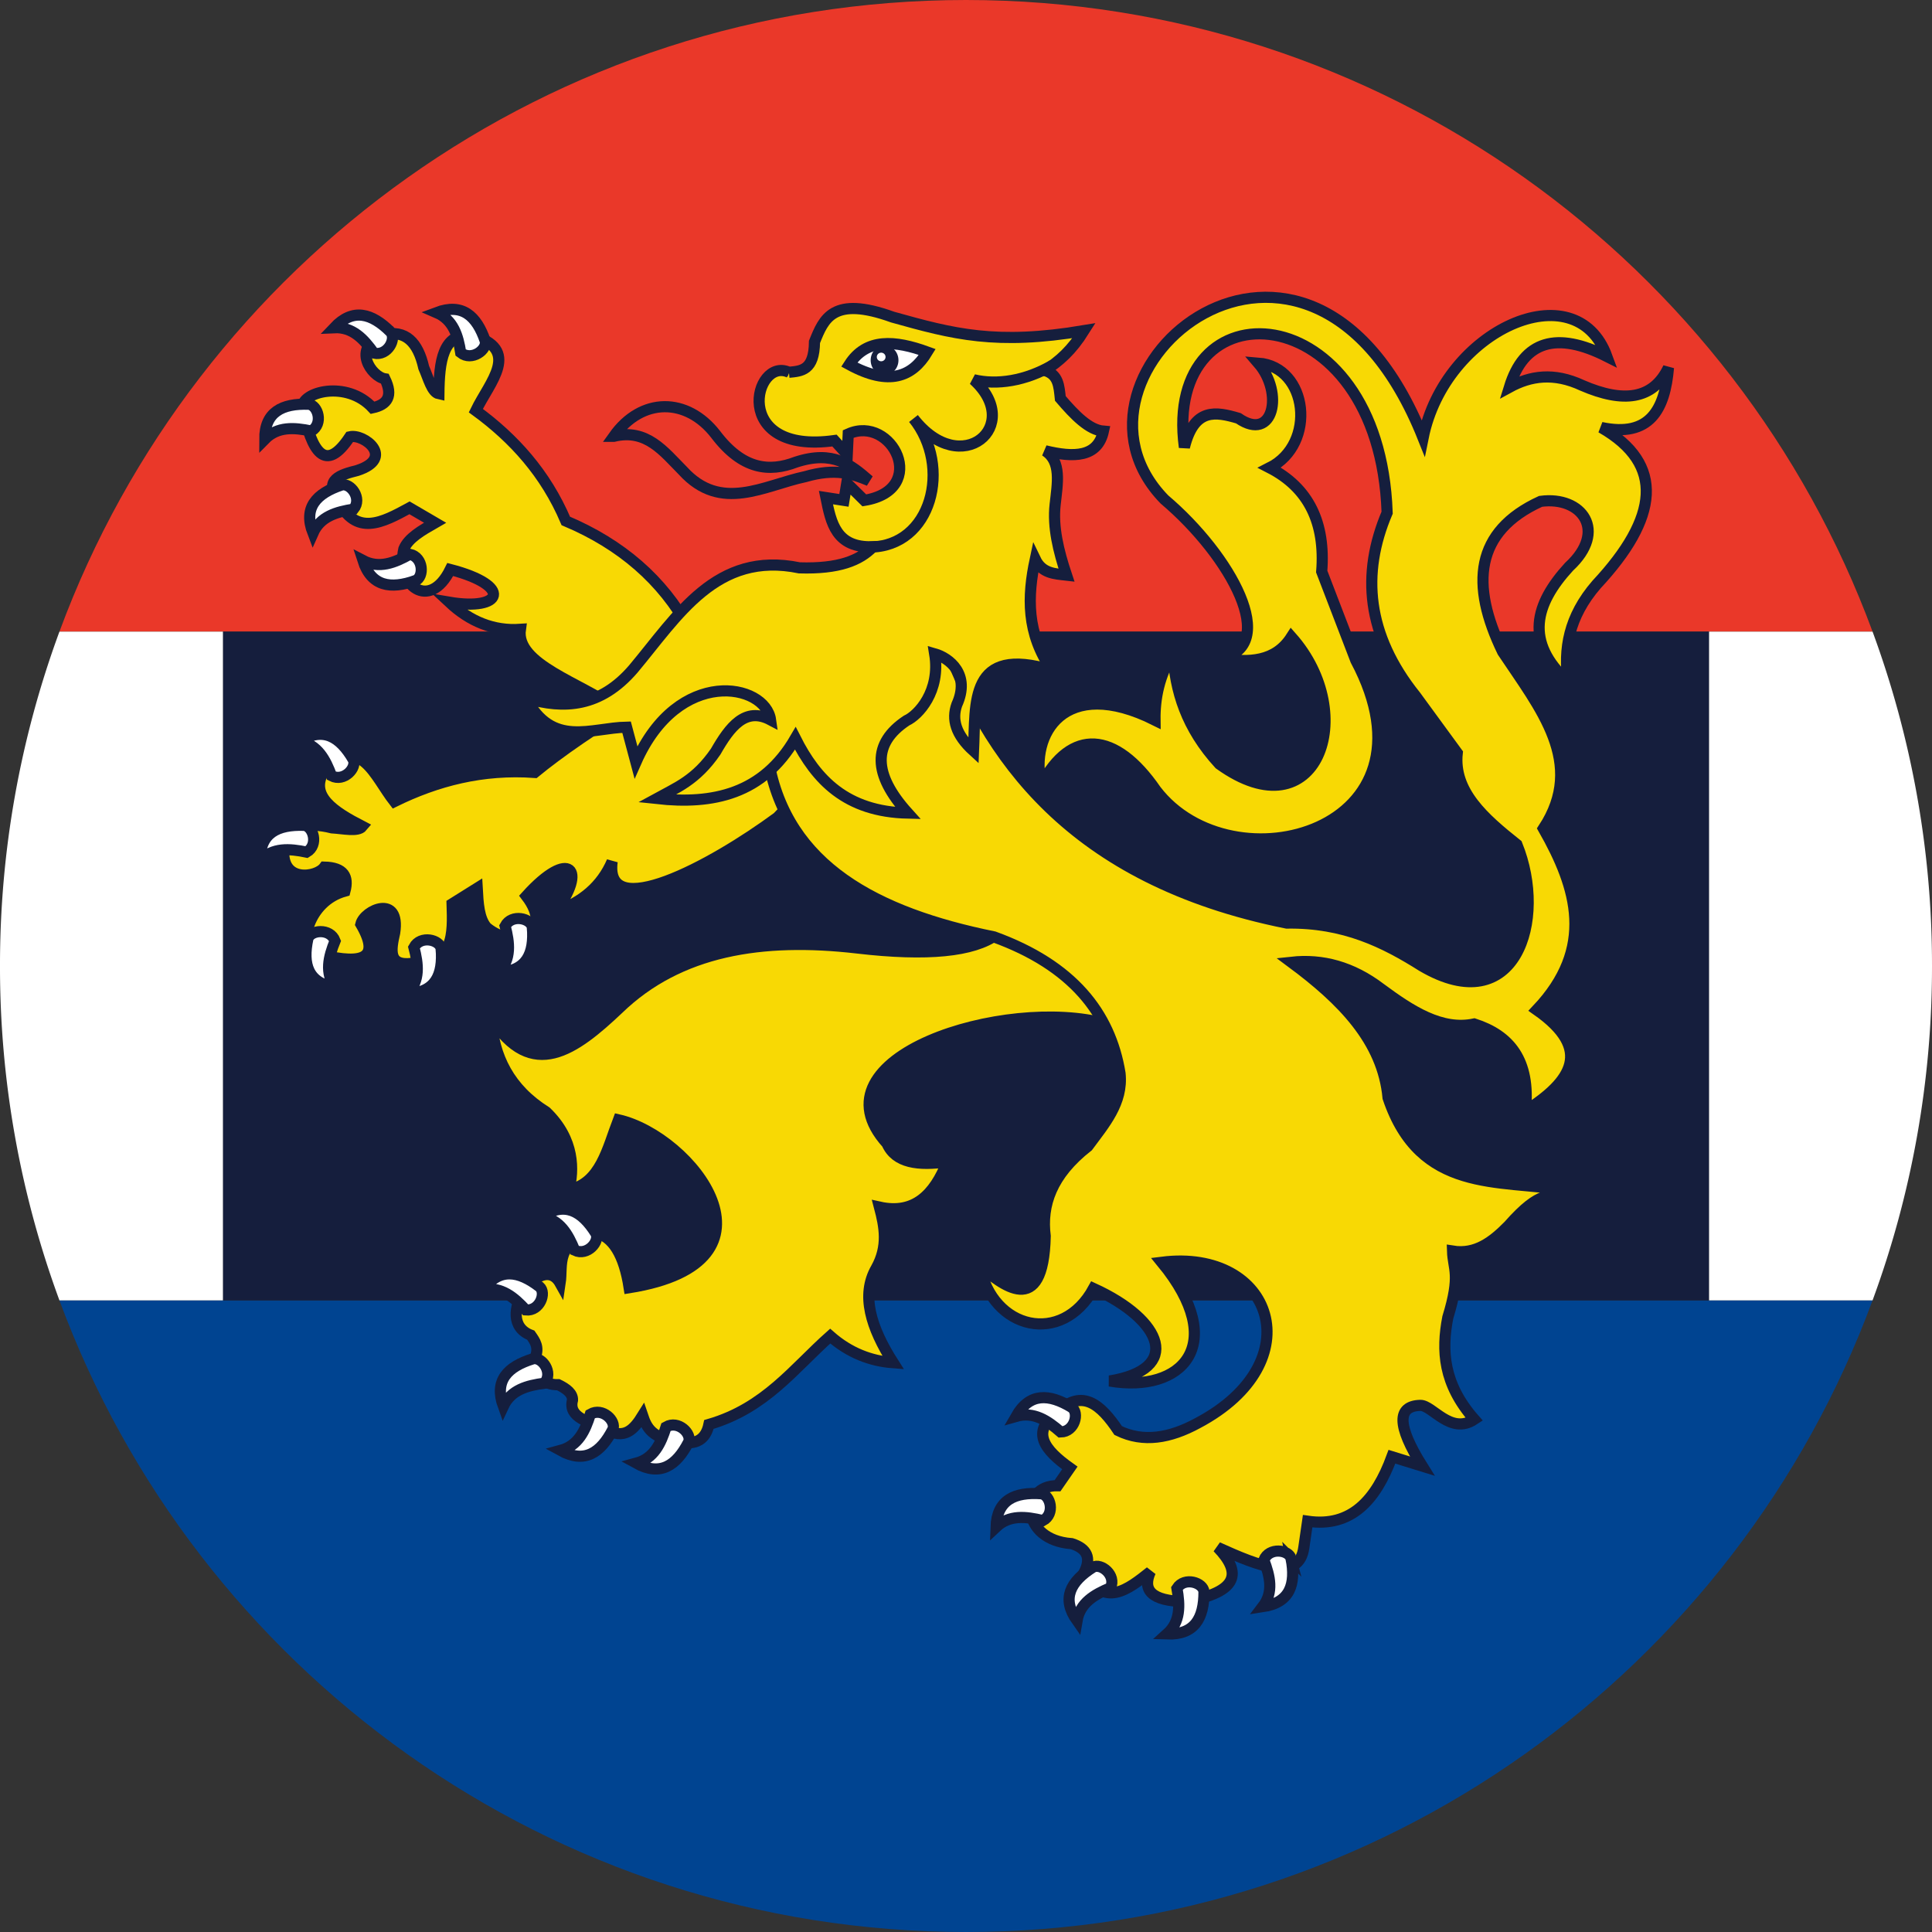
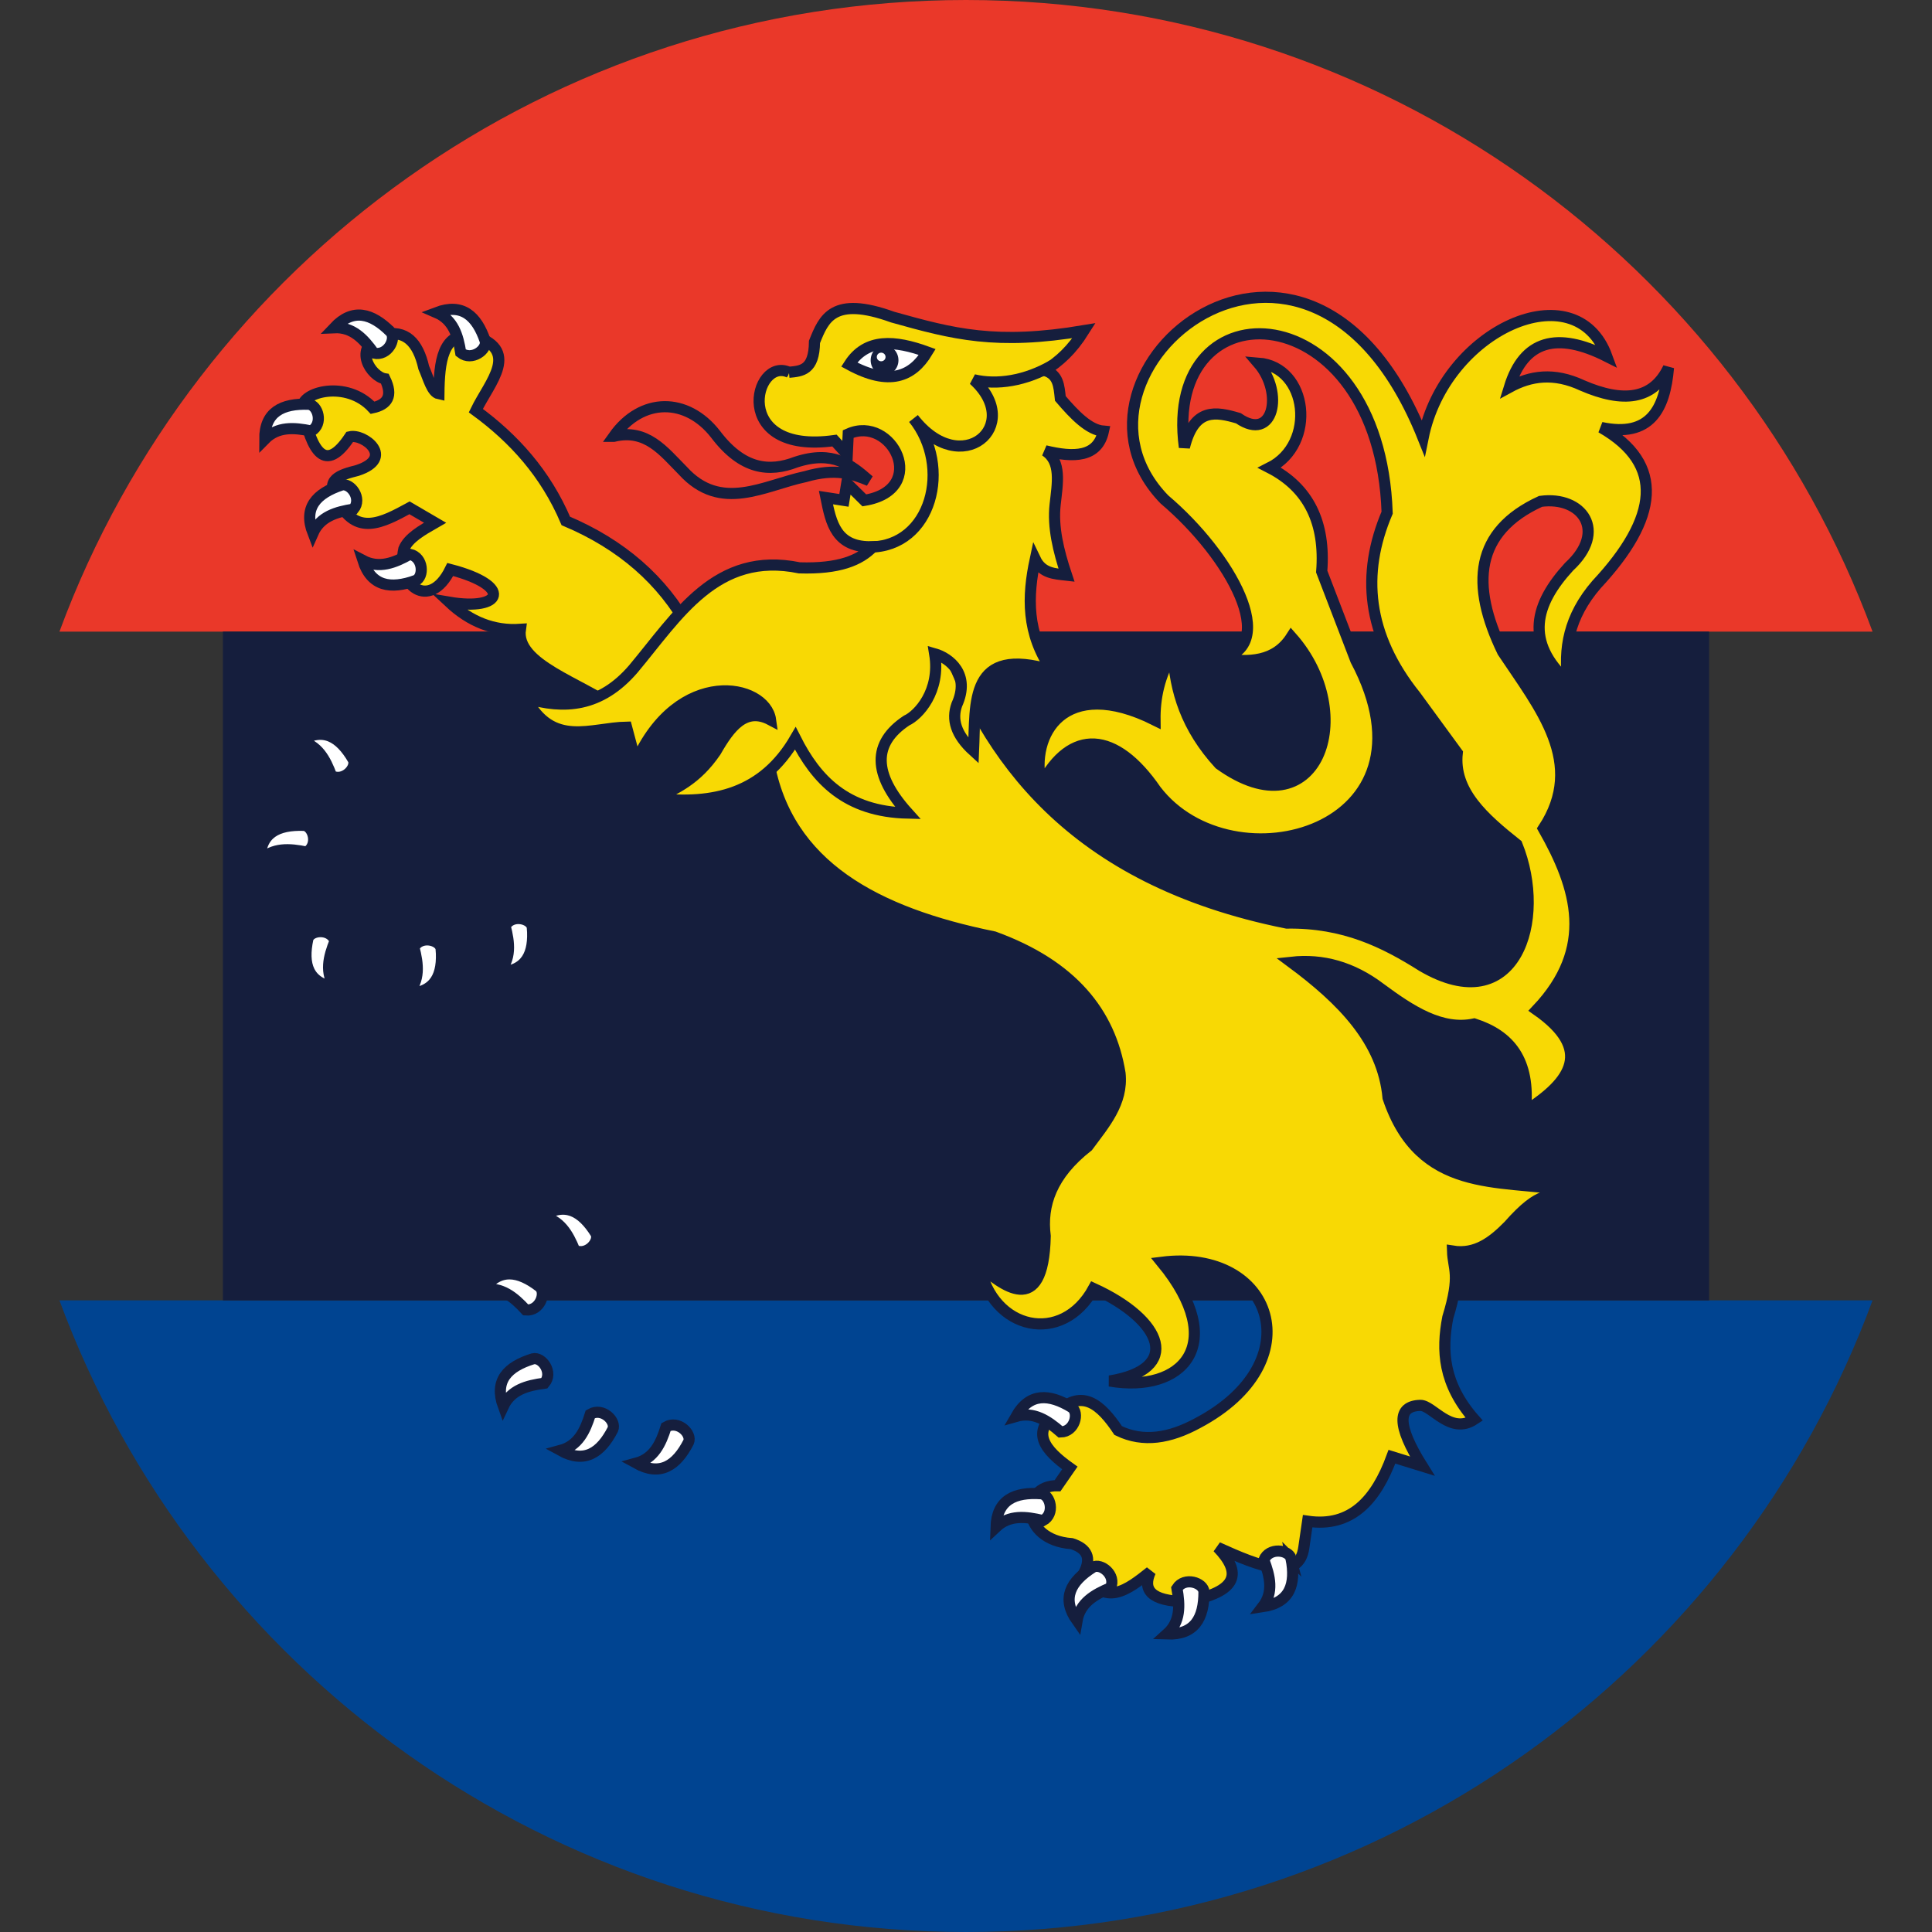
<svg xmlns="http://www.w3.org/2000/svg" width="52" height="52" fill="none">
  <rect width="100%" height="100%" fill="#333333" stroke="none" />
  <style>.B{stroke:#151e3d}.C{stroke-width:.3}</style>
  <path d="M25.5 35h24.9C46.738 44.924 37.196 52 26 52S5.262 44.924 1.6 35h23.9z" fill="#004491" />
  <path d="M26.5 17H1.6C5.262 7.076 14.805 0 26 0s20.738 7.076 24.4 17H26.5z" fill="#ea3829" />
  <path d="M25.5 17H46v9 9H26 6v-9.5V17h19.5z" fill="#151e3d" />
-   <path d="M0 26a25.94 25.94 0 0 0 1.6 9H6V17H1.6A25.94 25.94 0 0 0 0 26zm52 0a25.95 25.95 0 0 0-1.6-9H46v18h4.4a25.95 25.95 0 0 0 1.6-9z" fill="#fff" />
  <g fill="#f8d904" class="B C">
    <path d="M18.544 16.915c-.712-1.302-1.821-2.263-3.315-2.894-.547-1.283-1.4-2.221-2.422-2.969.37-.769 1.247-1.649-.127-2.038-.767-.046-.858.72-.867 1.585-.19-.039-.284-.425-.408-.705-.154-.678-.486-1.032-1.096-.881-.863.348-.305 1.128.051 1.183.225.464.067.695-.332.78-.702-.76-1.932-.424-1.887 0 .251 1.201.617 1.775 1.275.78.383-.092 1.225.571.204.906-.461.117-.898.245-.535.78.489 1.02 1.214.619 1.938.226l.688.402c-.357.205-.719.408-.841.705-.222.979.689 1.688 1.249.553 1.695.44 1.408 1.124-.025.881.556.52 1.189.779 1.912.73-.136.949 1.646 1.443 2.575 2.139l1.759-.629.204-1.535z" />
-     <path d="M20.193 17.727c-1.499.036-4.552 2.035-5.799 3.063-1.407-.101-2.641.224-3.78.784-.527-.674-.924-1.844-1.899-.812-.39.654.261 1.081 1.039 1.481-.122.149-.513.057-.821.039-.682-.172-1.152-.04-1.293.565-.077.917.881.78 1.091.491.521.012.658.256.554.645-1.005.273-1.258 1.507-.856 1.659 1.199.324 1.883.262 1.283-.768.09-.379 1.071-.818.911.231-.104.459-.185.901.462.825 1.143.032 1.109-.787 1.083-1.602l.676-.423c.023.407.042.817.255 1.06.784.639 1.837.16 1.067-.848 1.166-1.291 1.654-.728.784.422.722-.253 1.242-.692 1.526-1.351-.218 1.658 2.644.142 4.452-1.189.6-.587.8-1.437.825-2.402l-1.558-1.872zm6.622 7.431c-.618.447-1.84.58-3.75.356-2.55-.294-4.785.056-6.419 1.637-1.166 1.102-2.327 1.983-3.426.249.059 1.04.494 1.908 1.479 2.527.781.75.744 1.59.613 2.099.852-.179 1.032-1.1 1.334-1.886 1.953.442 4.661 3.827.288 4.519-.134-.866-.432-1.395-.94-1.49-1.068.287-.841.863-.918 1.371-.499-.891-1.845.994-.79 1.396.113.163.234.322.115.616-.138.436.237.734.625.717.229.11.39.239.383.415-.123.471.442.583.867.768.532.323.79.017 1.02-.352.106.315.243.619.982.704.458.101.719-.063.803-.465 1.52-.442 2.278-1.502 3.264-2.378.512.449 1.082.671 1.696.717-.606-.951-.87-1.824-.459-2.541.332-.593.227-1.123.089-1.648.928.206 1.472-.323 1.823-1.22-.772.109-1.389.035-1.619-.491-2.104-2.328 3.188-3.968 5.89-3.221l-.434-1.812-2.515-.588z" />
    <path d="M20.686 20.487c.494 2.816 2.893 4.087 6.069 4.73 2.101.764 3.125 2.038 3.391 3.674.083.792-.426 1.365-.867 1.963-.98.768-1.253 1.58-1.147 2.416-.048 2.261-1.183 1.279-1.759.805.337 1.723 2.215 2.152 3.06.604 1.888.862 2.382 2.173.434 2.491 1.94.334 3.223-.979 1.402-3.196 2.993-.379 4.069 2.687.969 4.328-.745.406-1.465.532-2.142.201-.464-.696-.966-1.137-1.632-.503-.745.543-.338 1.033.331 1.51l-.331.478c-1.009-.018-1.023 1.46.383 1.56.409.129.534.383.331.78.55.95 1.167.467 1.785-.025-.217.484.006.79.943.805 1.465-.262 1.504-.796.867-1.459 1.127.511 2.195.938 2.32 0l.102-.705c1.175.172 1.84-.57 2.269-1.736l.816.252c-.688-1.099-.676-1.62-.051-1.634.324-.007.812.801 1.453.376-.84-.954-.886-1.855-.714-2.743.356-1.164.142-1.294.127-1.786.626.101 1.08-.25 1.504-.679.904-1.026 1.074-.706 1.555-.956-1.821-.302-3.932.083-4.794-2.491-.139-1.535-1.248-2.645-2.601-3.648.832-.091 1.633.125 2.397.705.817.604 1.64 1.143 2.524.956.942.304 1.52.966 1.377 2.34 1.254-.795 1.823-1.656.306-2.718 1.58-1.668 1.088-3.28.178-4.881 1.16-1.768-.094-3.247-1.096-4.756-.88-1.813-.748-3.243 1.02-4.051 1.116-.151 1.812.797.765 1.761-.92 1.003-1.206 2.025-.025 3.095-.127-.872.011-1.745.765-2.617 1.674-1.795 1.852-3.237.127-4.227 1.312.279 1.715-.488 1.81-1.61-.415.867-1.226.952-2.32.478-.769-.359-1.398-.259-1.963.05.39-1.27 1.285-1.506 2.626-.83-.837-2.303-4.362-.717-4.947 2.189-3.1-7.741-10.287-1.746-6.961 1.661 1.797 1.522 3.123 3.963 1.504 4.278.77.121 1.479.098 1.912-.579 1.862 2.101.673 5.303-1.938 3.422-.899-.979-1.197-1.982-1.249-2.994-.37.613-.492 1.215-.484 1.812-2.446-1.223-3.383.385-3.06 1.736.8-1.522 1.991-1.442 3.085.151 2.06 2.687 7.824 1.101 5.38-3.497l-.918-2.39c.103-1.312-.35-2.252-1.402-2.793 1.274-.641 1.036-2.714-.306-2.818.696.805.408 2.137-.535 1.485-.601-.176-1.186-.294-1.453.78-.6-4.442 5.252-4.189 5.457 1.761-.699 1.644-.554 3.288.765 4.932l1.122 1.535c-.113 1.035.719 1.76 1.606 2.466.83 2.047-.048 4.738-2.55 3.271-1.011-.638-2.098-1.183-3.646-1.158-5.831-1.17-8.114-4.504-9.279-7.81l-3.394 1.167-1.275 2.29z" />
  </g>
-   <path d="M8.307 10.88c-.715-.024-1.185.21-1.181.943.344-.35.79-.318 1.253-.222.33-.191.178-.699-.072-.721zm.885 2.175c-.678.227-1.034.609-.768 1.294.197-.447.626-.572 1.093-.645.24-.293-.084-.716-.325-.649zm1.318-4.124c-.505-.501-1.009-.648-1.515-.111.494-.023.796.302 1.068.685.373.084.615-.39.447-.574zm2.548.241c-.229-.669-.616-1.021-1.31-.759.453.195.58.618.652 1.079.297.237.726-.082.658-.32zm-1.873 6.454c-.673.239-1.193.159-1.417-.541.436.229.851.064 1.262-.167.373.082.386.612.155.708zm-1.681 4.813c-.356-.612-.805-.884-1.434-.493.483.104.69.495.852.934.338.176.696-.22.583-.44zm-1.323 1.775c-.715-.024-1.185.21-1.181.943.344-.35.79-.318 1.253-.222.33-.191.178-.7-.072-.721zm.105 3.055c-.148.691.004 1.188.737 1.311-.29-.395-.18-.823-.005-1.256-.133-.353-.667-.294-.732-.055h0zm3.588.268c.057.704-.158 1.178-.901 1.207.339-.355.286-.793.168-1.245.178-.334.7-.207.733.038zm4.161 7.656c-.375-.601-.833-.859-1.449-.449.486.089.705.474.881.907.343.165.689-.241.568-.458zm-1.513 1.441c-.564-.435-1.083-.519-1.517.076.487-.083.828.202 1.146.548.38.037.561-.462.371-.624zm-.179 1.939c-.682.212-1.047.586-.796 1.277.207-.443.638-.559 1.107-.621.246-.288-.068-.718-.311-.656zm2.15 1.902c-.324.629-.759.923-1.407.564.477-.128.664-.529.803-.975.329-.192.706.185.604.411zm2.038.343c-.324.629-.759.923-1.407.564.477-.128.664-.529.803-.975.329-.192.706.185.604.411zm13.874 4.027c.001.706-.251 1.162-.994 1.134.366-.328.348-.769.267-1.229.204-.319.714-.152.727.095zm2.345-.896c.133.694-.029 1.188-.764 1.296.298-.389.197-.819.031-1.256.141-.351.673-.28.733-.04zm-5.335.234c-.602.382-.854.838-.427 1.439.081-.481.466-.705.902-.887.161-.342-.258-.675-.475-.552zm-1.391-1.979c-.714-.05-1.193.166-1.216.899.357-.337.802-.288 1.261-.176.337-.179.204-.693-.045-.723zm.822-2.324c-.609-.37-1.135-.398-1.499.242.475-.136.846.111 1.2.42.382-.005.506-.521.299-.661z" fill="#fff" class="B C" />
+   <path d="M8.307 10.88c-.715-.024-1.185.21-1.181.943.344-.35.79-.318 1.253-.222.33-.191.178-.699-.072-.721zm.885 2.175c-.678.227-1.034.609-.768 1.294.197-.447.626-.572 1.093-.645.24-.293-.084-.716-.325-.649zm1.318-4.124c-.505-.501-1.009-.648-1.515-.111.494-.023.796.302 1.068.685.373.084.615-.39.447-.574zm2.548.241c-.229-.669-.616-1.021-1.31-.759.453.195.58.618.652 1.079.297.237.726-.082.658-.32zm-1.873 6.454c-.673.239-1.193.159-1.417-.541.436.229.851.064 1.262-.167.373.082.386.612.155.708zm-1.681 4.813c-.356-.612-.805-.884-1.434-.493.483.104.69.495.852.934.338.176.696-.22.583-.44zm-1.323 1.775c-.715-.024-1.185.21-1.181.943.344-.35.79-.318 1.253-.222.33-.191.178-.7-.072-.721zm.105 3.055c-.148.691.004 1.188.737 1.311-.29-.395-.18-.823-.005-1.256-.133-.353-.667-.294-.732-.055h0zm3.588.268c.057.704-.158 1.178-.901 1.207.339-.355.286-.793.168-1.245.178-.334.7-.207.733.038zm4.161 7.656c-.375-.601-.833-.859-1.449-.449.486.089.705.474.881.907.343.165.689-.241.568-.458zm-1.513 1.441c-.564-.435-1.083-.519-1.517.076.487-.083.828.202 1.146.548.38.037.561-.462.371-.624zm-.179 1.939c-.682.212-1.047.586-.796 1.277.207-.443.638-.559 1.107-.621.246-.288-.068-.718-.311-.656zm2.15 1.902c-.324.629-.759.923-1.407.564.477-.128.664-.529.803-.975.329-.192.706.185.604.411zm2.038.343c-.324.629-.759.923-1.407.564.477-.128.664-.529.803-.975.329-.192.706.185.604.411zm13.874 4.027c.001.706-.251 1.162-.994 1.134.366-.328.348-.769.267-1.229.204-.319.714-.152.727.095zm2.345-.896c.133.694-.029 1.188-.764 1.296.298-.389.197-.819.031-1.256.141-.351.673-.28.733-.04zm-5.335.234c-.602.382-.854.838-.427 1.439.081-.481.466-.705.902-.887.161-.342-.258-.675-.475-.552zm-1.391-1.979c-.714-.05-1.193.166-1.216.899.357-.337.802-.288 1.261-.176.337-.179.204-.693-.045-.723m.822-2.324c-.609-.37-1.135-.398-1.499.242.475-.136.846.111 1.2.42.382-.005.506-.521.299-.661z" fill="#fff" class="B C" />
  <path d="M16.52 11.743c.75-1.056 1.967-1.051 2.741-.053.721.952 1.442 1.024 2.164.747 1.003-.327 1.481.078 1.965.498-.439-.182-.897-.343-1.713-.107-1.119.238-2.27.973-3.299-.16-.514-.517-.974-1.138-1.857-.925z" fill="#ea3829" class="B C" />
  <path d="M21.234 10.02c.336-.033.68-.046.688-.818.25-.621.493-1.249 2.104-.667 1.632.457 2.78.762 5.151.365-.331.527-.664.823-1.054 1.072.363.111.38.41.416.752.387.453.773.849 1.16.881-.154.707-.794.716-1.568.528.448.289.33.883.268 1.447-.068.605.088 1.247.306 1.9-.323-.037-.658-.046-.841-.428-.213.996-.245 1.992.448 2.989-2.238-.678-2.05.859-2.109 2.171-.485-.441-.59-.852-.451-1.245.373-.818-.202-1.258-.595-1.37.166 1.014-.446 1.656-.757 1.797-.923.612-.911 1.442.036 2.491-1.671-.037-2.471-.908-3.029-2.011-.873 1.502-2.216 1.786-3.732 1.619.529-.291 1.058-.491 1.587-1.263.381-.664.796-1.215 1.478-.854-.138-.982-2.481-1.448-3.624 1.139l-.252-.943c-.953.017-2.004.571-2.704-.783 1.019.308 2.001.245 2.885-.783 1.201-1.434 2.228-3.185 4.471-2.722 1.068.032 1.627-.2 1.983-.569-.999.04-1.132-.643-1.269-1.322l.485.075.076-.466.472.466c1.769-.287.748-2.319-.433-1.787l-.026.554-.344-.377c-2.813.394-2.165-2.275-1.224-1.837z" fill="#f8d904" class="B C" />
  <path d="M28.333 9.828c-.729.426-1.504.543-2.127.393 1.36 1.233-.332 2.701-1.619 1.044 1.04 1.293.493 3.456-1.186 3.46" class="B C" />
  <path d="M22.857 9.812c.462-.721 1.232-.654 2.101-.338-.403.668-1.026.924-2.101.338z" fill="#fff" class="B C" />
  <path d="M24.182 9.696c0 .221-.168.4-.374.4s-.374-.179-.374-.4.168-.4.374-.4.374.179.374.4z" fill="#151e3d" />
  <g fill="#fff">
    <path d="M23.835 9.608c0 .064-.053.116-.118.116s-.118-.052-.118-.116.053-.116.118-.116.118.052.118.116z" />
    <path d="M14.329 24.962c.057.704-.158 1.178-.901 1.207.339-.355.286-.793.168-1.245.178-.334.7-.207.733.038z" class="B C" />
  </g>
</svg>